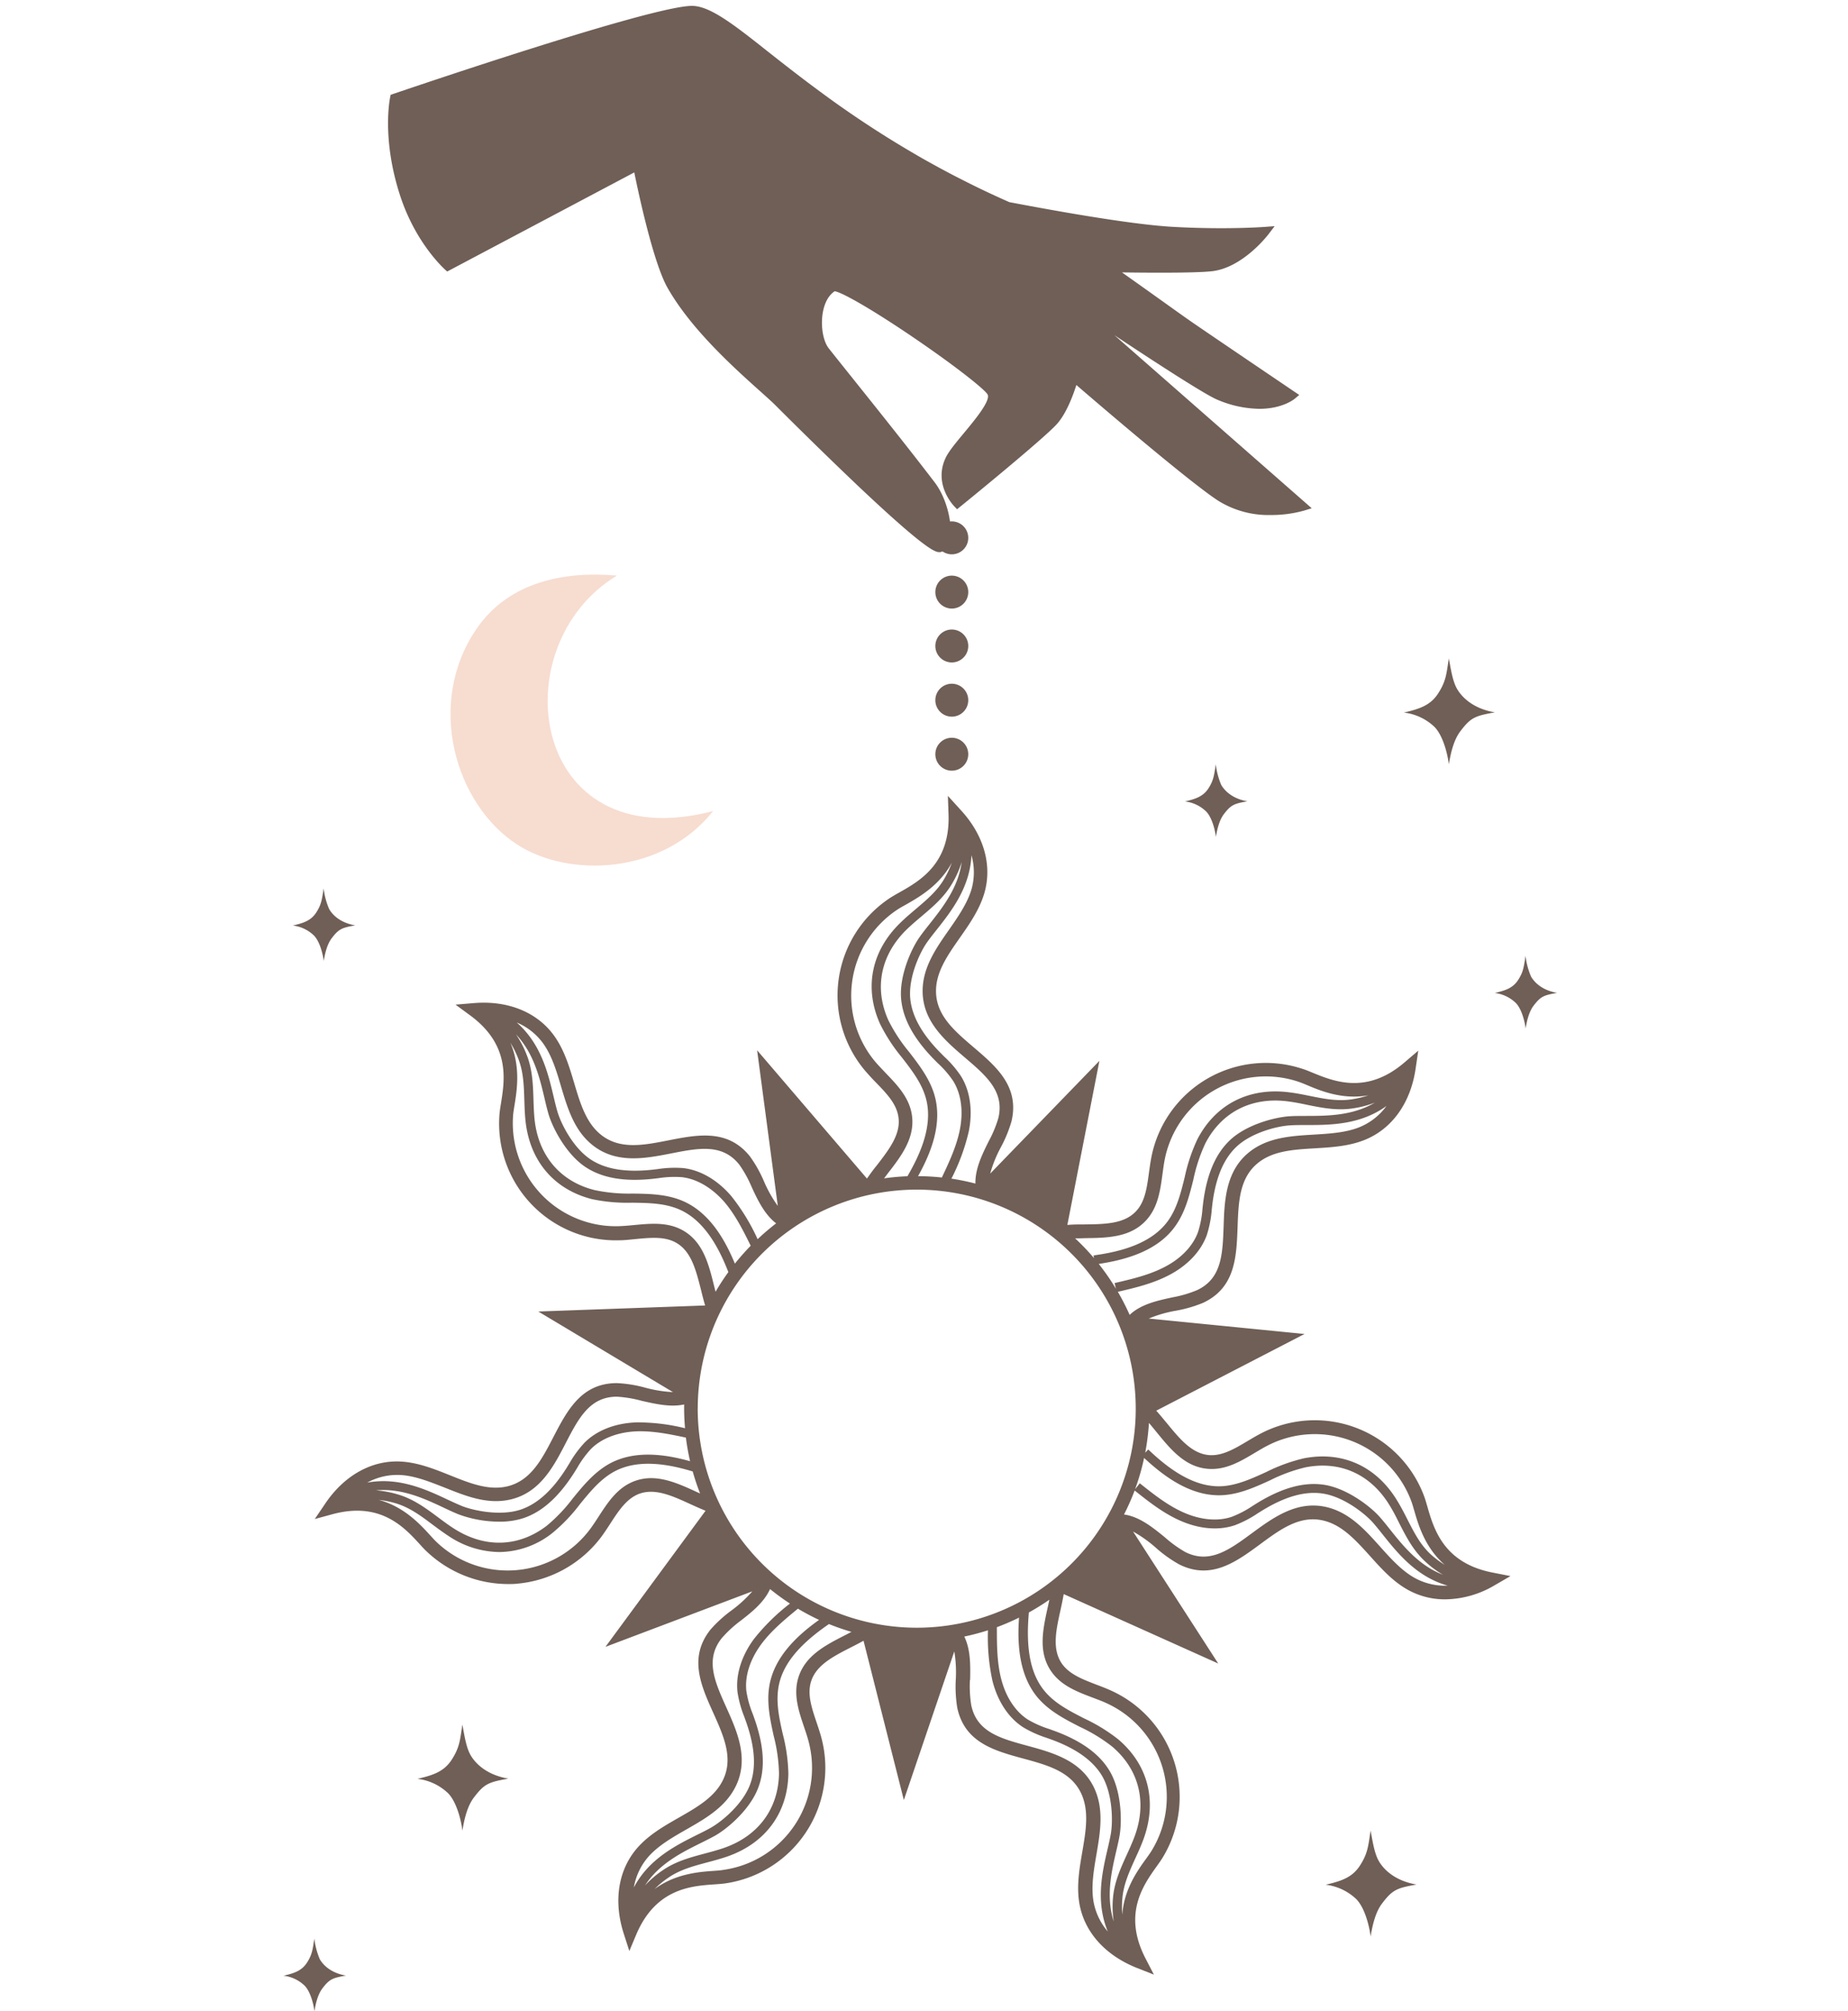
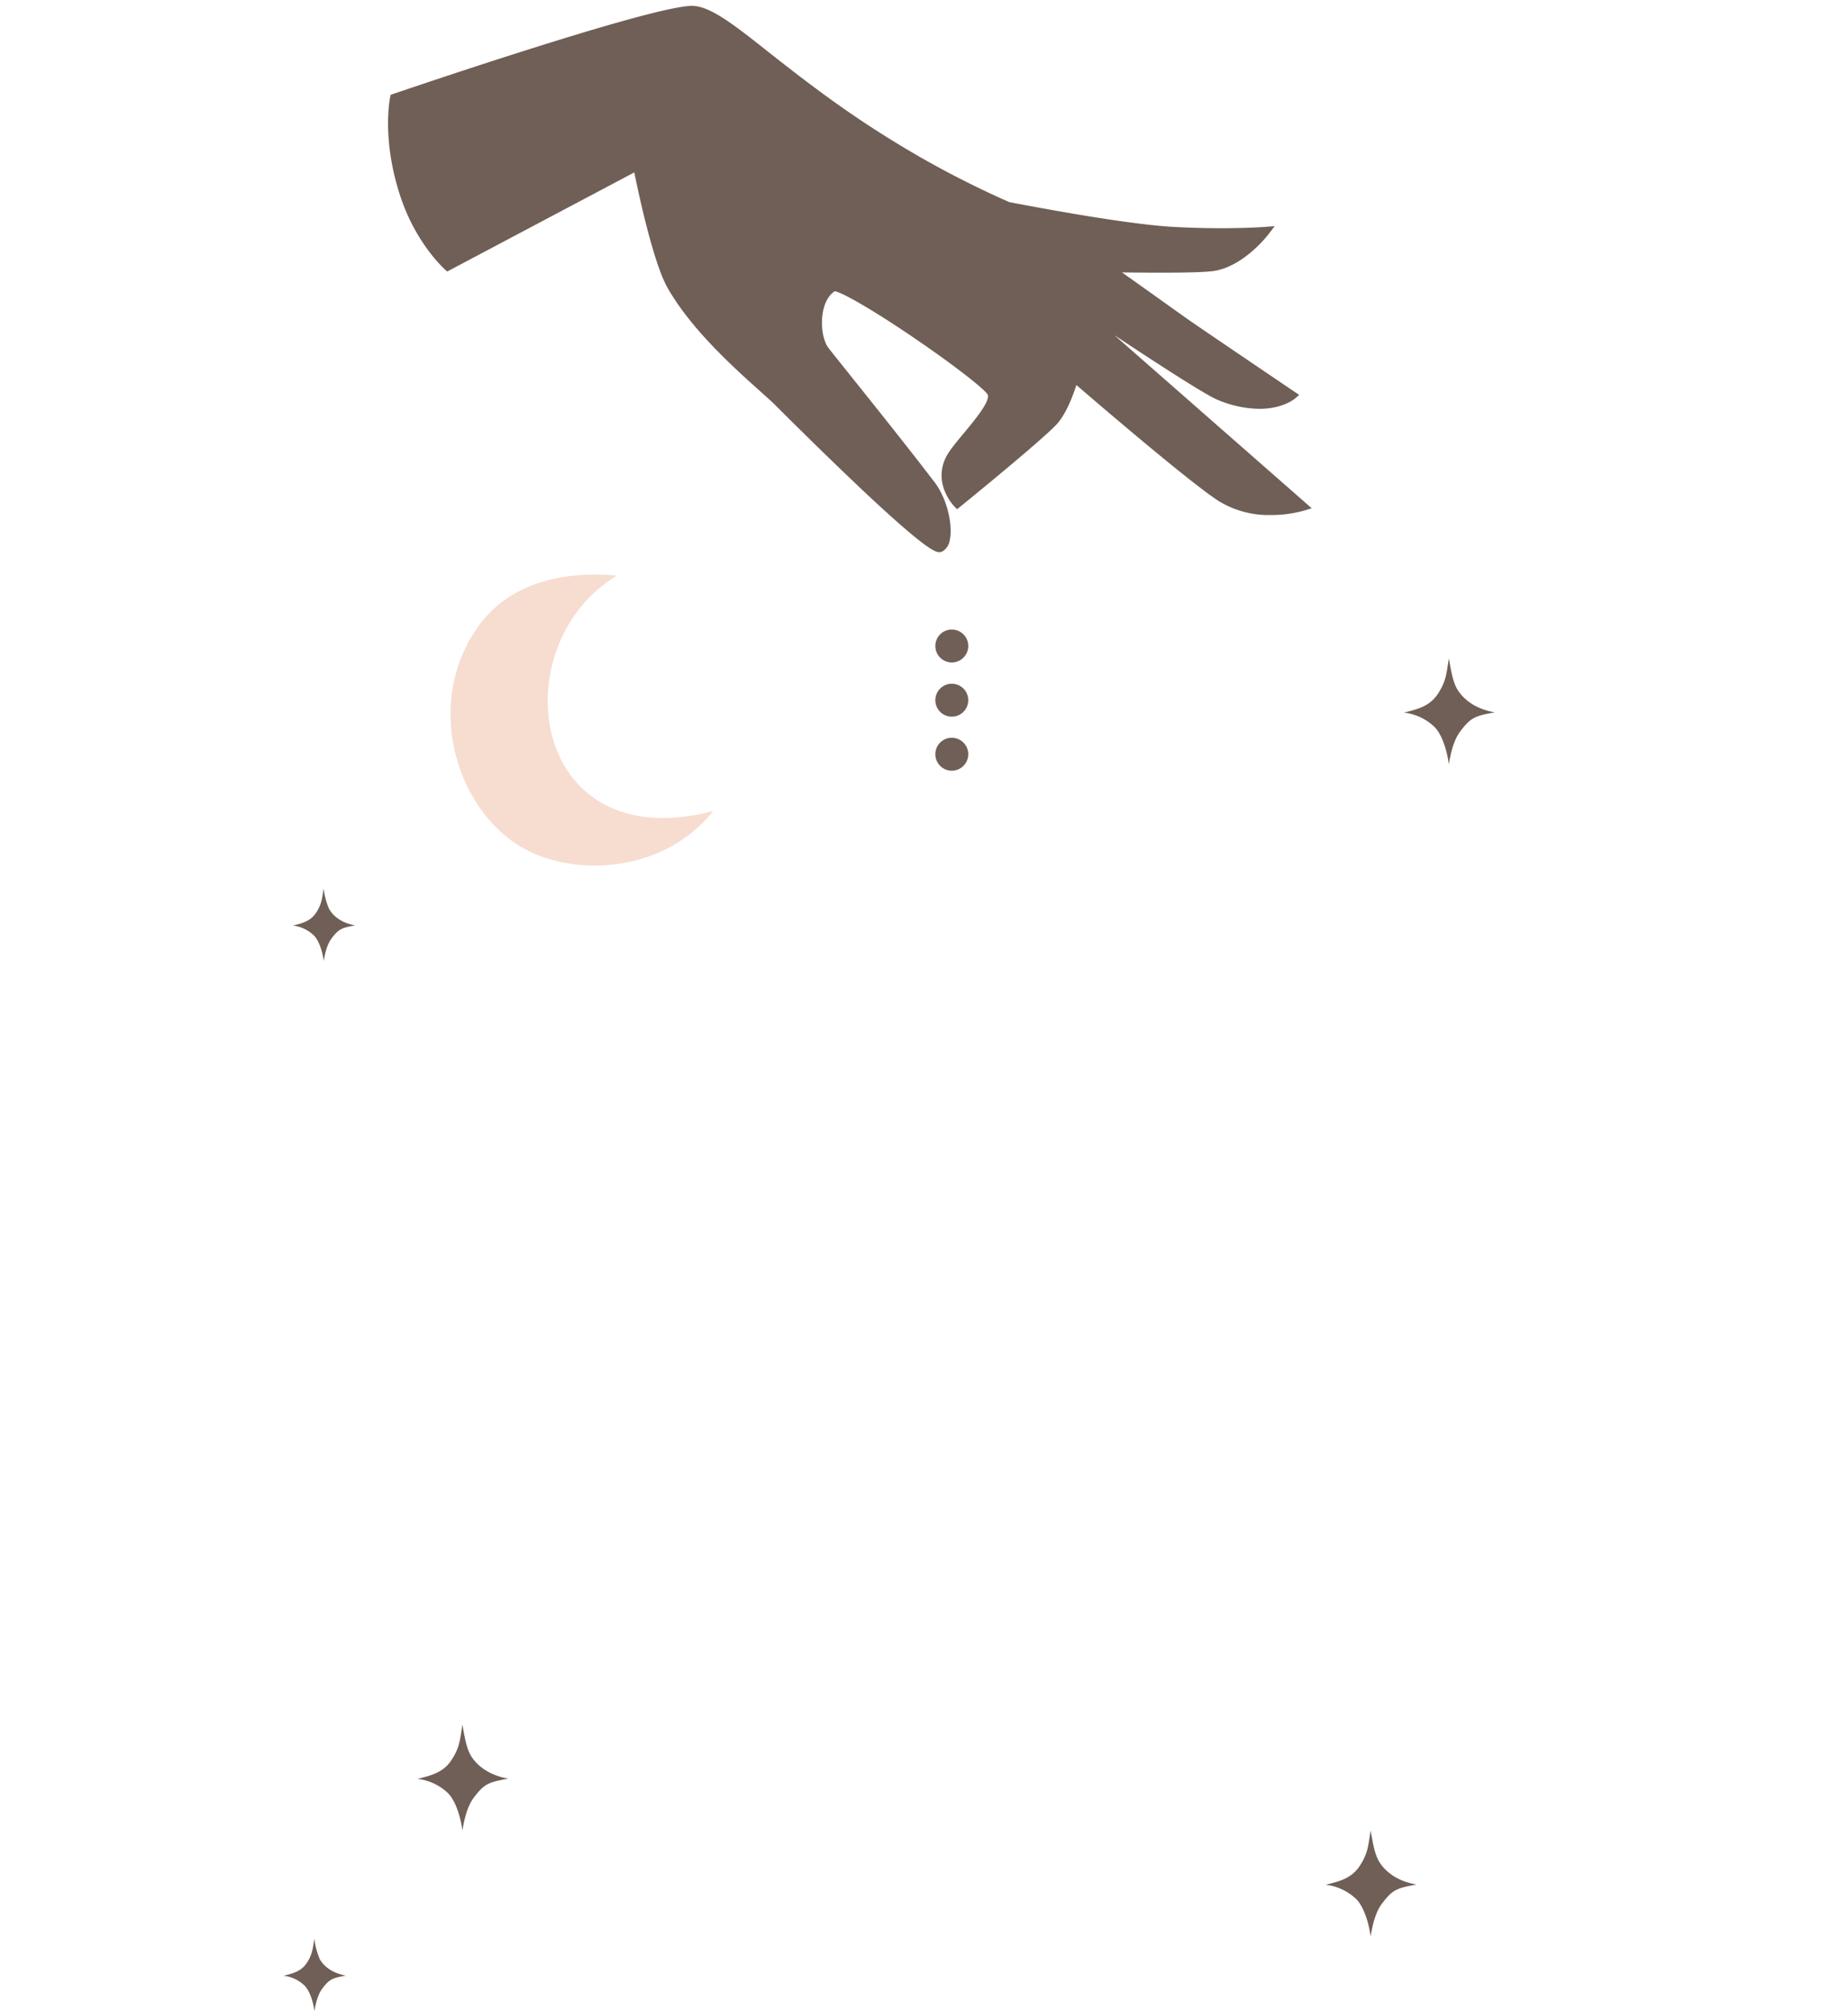
<svg xmlns="http://www.w3.org/2000/svg" viewBox="0 0 524.44 570.65">
  <defs>
    <style>.cls-1{fill:#6f5f56;}.cls-2{fill:#f7dcd0;}</style>
  </defs>
  <g id="_ÎÓÈ_5" data-name="—ÎÓÈ_5">
    <path class="cls-1" d="M424.21,202.12c-5.57,1-6.79,1.43-9.73,5.3-2,2.58-2.81,6.45-3.32,9.45-.36-3.12-1.79-8.62-4.34-10.87a15.12,15.12,0,0,0-8.41-3.82c4.31-1,7.49-2,9.68-5.37,2.3-3.54,2.38-5.54,3.07-10,.59,3.15,1.06,6.33,2.26,8.52C414.37,197.06,417.3,200.94,424.21,202.12Z" />
    <path class="cls-1" d="M402,534.71c-5.57,1-6.78,1.43-9.73,5.3-2,2.58-2.81,6.45-3.31,9.45-.36-3.12-1.79-8.62-4.34-10.87a15.24,15.24,0,0,0-8.41-3.83c4.3-1,7.49-2,9.68-5.36,2.3-3.54,2.38-5.54,3.07-10,.59,3.15,1.06,6.33,2.26,8.52C392.17,529.65,395.09,533.53,402,534.71Z" />
    <path class="cls-1" d="M144.26,504.66c-5.57,1-6.79,1.43-9.73,5.3-2,2.58-2.81,6.45-3.31,9.45-.36-3.12-1.79-8.62-4.34-10.87a15.15,15.15,0,0,0-8.41-3.82c4.3-1,7.49-2,9.68-5.37,2.3-3.54,2.38-5.54,3.07-10,.59,3.15,1.06,6.33,2.26,8.52C134.43,499.6,137.35,503.48,144.26,504.66Z" />
-     <path class="cls-1" d="M441.89,281.71c-3.82.68-4.65,1-6.67,3.63-1.35,1.77-1.93,4.42-2.27,6.48-.25-2.14-1.23-5.91-3-7.45a10.39,10.39,0,0,0-5.76-2.63c3-.69,5.13-1.37,6.63-3.67s1.63-3.8,2.11-6.85a20.83,20.83,0,0,0,1.55,5.84C435.15,278.24,437.15,280.9,441.89,281.71Z" />
-     <path class="cls-1" d="M354,227.36c-3.82.68-4.66,1-6.67,3.63-1.35,1.77-1.93,4.42-2.28,6.48-.24-2.14-1.22-5.91-3-7.45a10.31,10.31,0,0,0-5.77-2.62c2.95-.69,5.14-1.38,6.64-3.68s1.63-3.8,2.1-6.85a21.53,21.53,0,0,0,1.55,5.84C347.26,223.89,349.27,226.55,354,227.36Z" />
    <path class="cls-1" d="M100.81,262.56c-3.82.68-4.65,1-6.67,3.64-1.35,1.77-1.93,4.42-2.27,6.48-.25-2.14-1.23-5.91-3-7.45a10.39,10.39,0,0,0-5.76-2.63c3-.69,5.13-1.37,6.63-3.68s1.63-3.79,2.11-6.84a20.75,20.75,0,0,0,1.55,5.83C94.07,259.1,96.07,261.75,100.81,262.56Z" />
    <path class="cls-1" d="M98.17,560.54c-3.82.68-4.66,1-6.67,3.63-1.35,1.77-1.93,4.42-2.27,6.48-.25-2.14-1.23-5.91-3-7.45a10.31,10.31,0,0,0-5.77-2.62c3-.69,5.14-1.38,6.64-3.68s1.63-3.8,2.11-6.85a21.18,21.18,0,0,0,1.54,5.84C91.42,557.07,93.43,559.73,98.17,560.54Z" />
    <path class="cls-1" d="M113.54,55.47c4.38,13.47,12.39,20.66,12.73,21l.64.57L180,48.92c1.19,5.87,5.41,25.64,9.43,32.72,6.68,11.79,18.91,22.75,26.22,29.3,1.92,1.72,3.44,3.08,4.43,4.07,10.52,10.52,18.32,18,23,22.46,20.27,19.19,22.48,19.19,23.54,19.19a1.78,1.78,0,0,0,.8-.19,4.43,4.43,0,0,0,2.11-3.21c.91-4-.62-11.64-4.34-16.48-8-10.46-17.82-22.69-24.29-30.78-2.68-3.35-4.8-6-5.73-7.19-1.64-2.1-2.34-6.52-1.64-10.29.51-2.73,1.69-4.81,3.34-5.88,1.83.19,10.08,4.76,22.67,13.33,12,8.18,20.12,14.69,20.75,16,.81,1.83-3.74,7.29-6.74,10.9-2.21,2.66-4.3,5.16-5.17,7-3.58,7.49,2.19,13.55,2.44,13.81l.79.81.88-.72c1-.79,24-19.52,27.51-23.53,2.67-3,4.57-8.2,5.46-11,6.52,5.62,32.51,27.88,40.34,32.89a27,27,0,0,0,14.81,4,34.7,34.7,0,0,0,9.52-1.27l2.12-.65-56-49.11c11.6,7.69,25.91,17,29.33,18.36A31.49,31.49,0,0,0,357.37,116c6.58,0,9.94-2.76,10.08-2.88l1.26-1.06-1.36-.91c-.24-.17-23.91-16.17-29.58-20.09-1.31-.91-3.78-2.67-6.9-4.9-3.35-2.39-7.7-5.5-12.47-8.87,4,.06,7.68.08,10.92.08,7.1,0,12-.13,14.5-.4,8.81-.92,15.94-10.21,16.24-10.61l1.67-2.19-2.75.21c-.05,0-4.83.37-12.39.37-4.59,0-9.26-.13-13.87-.39-14.67-.84-44-6.6-46.27-7q-7.08-3.12-13.46-6.39c-1.21-.61-2.4-1.22-3.57-1.84q-2.94-1.55-5.73-3.11c-1.23-.68-2.43-1.36-3.62-2.06a289.83,289.83,0,0,1-27.39-18c-1.15-.84-2.26-1.67-3.35-2.49-3-2.26-5.78-4.42-8.34-6.42l-2.73-2.15-.45-.35C208,6.76,201.4,1.67,196.37,1.67c-11.55,0-81.85,24-84.84,25l-.67.23-.14.68C110.62,28.09,108.31,39.42,113.54,55.47Z" />
    <path class="cls-2" d="M135.35,178.26c-14.68,21.2-6.2,50.07,11.54,61.45,14.61,9.37,41.08,8.52,55.48-9.58-52.19,13.62-60.24-47-27.29-66.81C160.45,162,144.56,164.94,135.35,178.26Z" />
-     <path class="cls-1" d="M89.33,431l5-1.36c13.65-3.71,20.42,3.71,24.9,8.63.72.79,1.34,1.47,1.93,2a33.63,33.63,0,0,0,23,9.18c.89,0,1.79,0,2.68-.11a33.57,33.57,0,0,0,23.79-13.26c.9-1.21,1.73-2.49,2.54-3.74,2.34-3.61,4.55-7,8-8.41,4.58-1.82,9.52.45,14.75,2.84,1.41.64,2.86,1.3,4.31,1.88l-28.41,38.62,41.68-15.75a36.71,36.71,0,0,1-5.93,5.43,36.64,36.64,0,0,0-5.94,5.42c-6.29,7.9-2.7,15.89.78,23.61,2.93,6.53,5.71,12.7,2.87,18.84-2.31,5-7.32,7.87-12.62,10.9-4.14,2.36-8.42,4.81-11.65,8.43-5.55,6.23-7,15.15-4,24.49l1.59,4.93,2-4.77c5.57-13,15.6-13.69,22.23-14.14,1.07-.08,2-.14,2.81-.25a33.12,33.12,0,0,0,27.45-41.38c-.39-1.45-.88-2.9-1.35-4.3-1.38-4.09-2.68-7.94-1.6-11.54,1.42-4.71,6.27-7.18,11.39-9.8,1.17-.59,2.37-1.21,3.53-1.85l11.44,45.19,14.32-42.17a36,36,0,0,1,.42,8,37,37,0,0,0,.42,8c2.11,9.88,10.55,12.18,18.72,14.4,6.91,1.88,13.43,3.66,16.38,9.76,2.39,5,1.42,10.65.39,16.67-.81,4.7-1.64,9.55-.89,14.35,1.28,8.24,7.25,15,16.38,18.63l4.82,1.9-2.38-4.6c-6.5-12.57-.66-20.75,3.2-26.16.62-.87,1.16-1.62,1.59-2.32a33.11,33.11,0,0,0-14.51-47.49c-1.36-.62-2.79-1.17-4.17-1.69-4-1.54-7.84-3-9.92-6.1-2.74-4.09-1.57-9.4-.33-15,.33-1.52.67-3.07.93-4.61L345.72,472l-24.17-37.45a36.79,36.79,0,0,1,6.56,4.68,36.74,36.74,0,0,0,6.56,4.66c9,4.49,16.1-.7,22.92-5.72,5.76-4.25,11.21-8.26,17.81-6.77,5.37,1.2,9.23,5.5,13.31,10,3.18,3.55,6.47,7.22,10.69,9.61a21.53,21.53,0,0,0,10.72,2.78,28.07,28.07,0,0,0,14.05-4l4.49-2.6-5.09-1c-13.88-2.7-16.67-12.36-18.51-18.75-.29-1-.55-1.92-.83-2.69A33.11,33.11,0,0,0,358,406.63c-1.34.69-2.65,1.47-3.93,2.23-3.7,2.2-7.2,4.29-10.94,4-4.9-.4-8.34-4.61-12-9.07-1-1.18-1.95-2.38-3-3.53l42.08-21.76L326,374.12a36,36,0,0,1,7.71-2.23,37,37,0,0,0,7.73-2.24c9.13-4.29,9.46-13,9.77-21.5.26-7.16.51-13.91,5.78-18.17,4.28-3.45,10-3.8,16.15-4.16,4.75-.29,9.67-.58,14.17-2.4,7.73-3.12,13-10.47,14.42-20.18l.76-5.13-3.95,3.37c-10.75,9.18-20.05,5.35-26.2,2.82-1-.41-1.84-.76-2.62-1a33.09,33.09,0,0,0-42.95,24.92c-.29,1.47-.5,3-.7,4.45-.58,4.27-1.12,8.3-3.68,11-3.36,3.6-8.8,3.67-14.56,3.74-1.62,0-3.29,0-4.93.15L312,301l-31,32a36,36,0,0,1,3-7.43,37.09,37.09,0,0,0,3.06-7.45c2.31-9.83-4.35-15.52-10.79-21-5.44-4.65-10.58-9-10.64-15.81-.05-5.5,3.26-10.23,6.77-15.24,2.73-3.9,5.55-7.94,6.93-12.6,2.35-8-.15-16.68-6.87-23.84L269,225.82l.18,5.18c.52,14.13-8.25,19-14.06,22.28-.93.52-1.74,1-2.42,1.42a33.11,33.11,0,0,0-7.16,49.14c1,1.15,2,2.25,3.06,3.32,3,3.1,5.81,6,6.36,9.75.73,4.86-2.59,9.16-6.11,13.72-1,1.22-1.91,2.48-2.82,3.77L214.86,298l5.87,44.16a36.4,36.4,0,0,1-3.94-7,36.69,36.69,0,0,0-3.93-7c-6.27-7.91-14.86-6.23-23.17-4.6-7,1.38-13.66,2.68-19-1.48-4.35-3.39-6-8.92-7.74-14.77-1.36-4.57-2.77-9.29-5.57-13.26-4.8-6.82-13.17-10.25-22.94-9.43l-5.17.43,4.18,3.07c11.4,8.38,9.79,18.3,8.73,24.87-.17,1.05-.32,2-.4,2.78a33.13,33.13,0,0,0,34.06,36.14c1.5,0,3-.2,4.5-.34,4.29-.41,8.34-.81,11.59,1.07,4.27,2.45,5.57,7.73,7,13.31.36,1.48.74,3,1.18,4.46l-47.35,1.71,38.22,22.87a37,37,0,0,1-7.92-1.27,36.32,36.32,0,0,0-8-1.28h0c-10.07,0-14.09,7.76-18,15.27-3.29,6.36-6.4,12.36-13,14-5.35,1.3-10.71-.85-16.38-3.13-4.43-1.77-9-3.6-13.85-3.88-8.32-.48-16.21,3.93-21.65,12.1Zm104.82-32.51c0,.4,0,.8,0,1.2,0,1.87.1,3.72.25,5.55a55.84,55.84,0,0,0-13.81-1.66c-6,.22-11.22,2.26-14.69,5.74a31.58,31.58,0,0,0-4.31,5.88l-.81,1.31c-4,6.36-8.29,10.22-13,11.81-5.63,1.89-13.22.36-16.67-1-1.22-.5-2.55-1.12-4-1.79-6.09-2.86-13.87-6.52-22.9-4.86a17.79,17.79,0,0,1,9.45-2.16c4.21.24,8.49,2,12.62,3.61,6,2.4,12.18,4.89,18.74,3.3,8.31-2,12.14-9.42,15.52-15.95,3.66-7.07,6.83-13.18,14.53-13.18h0a34.26,34.26,0,0,1,7.06,1.18C186,398.34,190.26,399.34,194.15,398.49Zm3.86,1.2a62.15,62.15,0,1,1,62.14,62.15A62.21,62.21,0,0,1,198,399.69Zm16.14,88.1c-.17-.5-.35-1-.53-1.49a28.66,28.66,0,0,1-1.8-6.44c-.5-4.23,1-8.93,4.14-13.24,2.88-3.92,6.73-7.1,10.48-10.18a66.56,66.56,0,0,0,6,3.18c-5.91,4.21-13,10.53-14.2,19.31-.64,4.64.37,9.23,1.34,13.67a46.25,46.25,0,0,1,1.49,10.64c-.18,10-5.9,17.74-15.71,21.11-1.78.61-3.63,1.1-5.41,1.58-4,1.07-8.19,2.18-11.9,4.75a28.51,28.51,0,0,0-5,4.29c4-6.17,10.4-9.34,15.85-12.05,1.42-.71,2.77-1.38,4-2.06,3.57-2,10.08-7.54,12.34-13.79C217.2,501.78,216.83,495.47,214.15,487.79ZM314.91,502.5c-2.87-4.83-8-8.55-15.61-11.36l-1.49-.54a29.26,29.26,0,0,1-6.12-2.7c-3.58-2.31-6.27-6.43-7.59-11.62-1.2-4.72-1.2-9.73-1.2-14.59,2.15-.8,4.25-1.71,6.29-2.71-.51,7.25-.16,16.81,5.88,23.35,3.18,3.43,7.36,5.58,11.41,7.65a46.61,46.61,0,0,1,9.17,5.61c7.64,6.52,9.94,15.83,6.31,25.54-.66,1.77-1.45,3.5-2.22,5.19-1.73,3.79-3.51,7.71-3.89,12.2a27.55,27.55,0,0,0,.22,6.7c-2.27-7.09-.67-14.07.71-20,.36-1.55.7-3,.94-4.38C318.44,516.75,318.3,508.21,314.91,502.5Zm9.77-88.83c5.38,5,13.38,11.24,22.65,10.54,4.66-.35,8.94-2.3,13.07-4.18a46.32,46.32,0,0,1,10.1-3.7c9.86-1.94,18.58,2,23.93,10.92,1,1.61,1.85,3.31,2.69,5,1.9,3.71,3.86,7.54,7.15,10.63a28.09,28.09,0,0,0,5.22,3.93c-6.88-2.65-11.31-8.19-15.1-12.95-1-1.25-1.93-2.42-2.85-3.46-2.73-3.07-9.5-8.27-16.08-9.16-5.57-.75-11.66.94-18.61,5.18l-1.33.83a29.59,29.59,0,0,1-5.93,3.11c-4,1.37-8.93.92-13.82-1.27-4.49-2-8.46-5.17-12.31-8.23l-1.34,1.69A64.09,64.09,0,0,0,324.68,413.67Zm-12.87-55.05c7.25-1.1,16.9-3.53,22-11.13,2.63-3.87,3.76-8.43,4.86-12.84a47.06,47.06,0,0,1,3.38-10.21c4.62-8.92,13.16-13.28,23.44-11.94,1.87.24,3.74.61,5.55,1,4.09.82,8.31,1.67,12.78,1a28.73,28.73,0,0,0,6.34-1.64c-6.35,3.74-13.47,3.76-19.55,3.77-1.59,0-3.1,0-4.48.08-4.1.22-12.39,2.29-17.18,6.89-4.05,3.89-6.51,9.71-7.52,17.79l-.18,1.56a28.73,28.73,0,0,1-1.25,6.58c-1.43,4-4.83,7.57-9.58,10-4.38,2.27-9.32,3.41-14.11,4.52l.37,1.6A66.22,66.22,0,0,0,311.81,358.62Zm-56.07-75.09c.53,5.6,3.56,11.14,9.27,17l1.11,1.12a28.28,28.28,0,0,1,4.38,5.06c2.25,3.61,2.93,8.49,1.91,13.74-.93,4.75-3.05,9.27-5.12,13.65a65.62,65.62,0,0,0-6.76-.38c3.52-6.32,7.18-15,4.54-23.42-1.41-4.46-4.28-8.19-7.05-11.79a46.75,46.75,0,0,1-5.9-9c-4.12-9.15-2.23-18.55,5.19-25.79,1.36-1.31,2.82-2.55,4.23-3.74,3.18-2.69,6.47-5.47,8.72-9.38a28.13,28.13,0,0,0,2.66-6c-1,7.31-5.42,12.9-9.19,17.67-1,1.25-1.93,2.44-2.72,3.56C258.64,269.14,255.11,276.93,255.74,283.53ZM154.55,311.71c.36,1.56.71,3,1.1,4.35,1.15,3.94,5.06,11.54,10.63,15.15,4.71,3.06,10.94,4.13,19,3.26l1.56-.18a29.31,29.31,0,0,1,6.7-.28c4.23.48,8.47,3,12,7,3.14,3.67,5.37,8.13,7.5,12.45-1.58,1.62-3.08,3.32-4.49,5.08-2.76-6.68-7.3-14.94-15.52-18.08-4.37-1.67-9.07-1.74-13.62-1.8a46.54,46.54,0,0,1-10.71-1c-9.73-2.45-15.92-9.78-17-20.09-.19-1.88-.25-3.78-.31-5.63-.13-4.16-.27-8.47-1.93-12.67a28.14,28.14,0,0,0-3.05-5.8C151.51,298.87,153.15,305.79,154.55,311.71ZM195.84,414.6c-6.91-1.94-16-3.37-23.4,1-4,2.38-7,6-9.88,9.54a46.76,46.76,0,0,1-7.41,7.78c-8,6.1-17.57,6.39-26.3.8-1.59-1-3.12-2.16-4.6-3.26-3.34-2.48-6.8-5.06-11.12-6.37a29.11,29.11,0,0,0-6.44-1.22c7.35-.67,13.79,2.35,19.29,4.94,1.44.68,2.81,1.32,4.09,1.84a33.63,33.63,0,0,0,11.62,2.1,21.89,21.89,0,0,0,6.85-1c5.33-1.79,10-6,14.4-12.88l.83-1.33a29,29,0,0,1,3.94-5.42c3-3,7.6-4.78,12.94-5,4.71-.16,9.42.8,14,1.78A66,66,0,0,0,195.84,414.6Zm-50.19-98.54c.07-.69.21-1.54.37-2.52.69-4.26,1.74-10.9-1.19-17.7a27.63,27.63,0,0,1,2.22,4.46c1.5,3.77,1.62,7.67,1.75,11.79.06,1.89.12,3.85.32,5.82,1.18,11.46,8.07,19.6,18.93,22.34a48.53,48.53,0,0,0,11.31,1c4.51.06,8.78.12,12.72,1.63,7.87,3,12.11,11.64,14.62,18.06a66.48,66.48,0,0,0-3.63,5.57c-.13-.53-.27-1.05-.41-1.6-1.52-6.13-3.08-12.48-8.79-15.76-4.33-2.48-9.2-2-13.9-1.56-1.48.14-2.88.27-4.26.32a29.23,29.23,0,0,1-30.06-31.89Zm74.61,31.05A68.54,68.54,0,0,0,215,351.6a57.89,57.89,0,0,0-7.48-12.24c-3.91-4.56-8.75-7.38-13.63-7.93a31.59,31.59,0,0,0-7.29.29l-1.53.18c-7.48.79-13.16-.14-17.35-2.86-5-3.24-8.51-10.12-9.55-13.71-.37-1.26-.71-2.69-1.07-4.21-1.55-6.55-3.53-14.93-10.46-21a17.64,17.64,0,0,1,7.59,6.06c2.43,3.45,3.75,7.86,5,12.13,1.85,6.18,3.75,12.58,9.08,16.72,6.74,5.25,14.92,3.65,22.14,2.24,7.82-1.54,14.57-2.86,19.37,3.2a33.49,33.49,0,0,1,3.47,6.26C215,340.49,217,344.61,220.26,347.11Zm49.87-102.36a27.17,27.17,0,0,1-2.11,4.51c-2,3.52-5,6-8.16,8.7-1.44,1.22-2.94,2.48-4.35,3.87-8.25,8-10.35,18.5-5.75,28.71a49.21,49.21,0,0,0,6.2,9.51c2.76,3.57,5.37,6.95,6.63,11,2.54,8-1.6,16.73-5.07,22.69a65.84,65.84,0,0,0-6.63.6l1-1.32c3.87-5,7.86-10.16,6.89-16.67-.74-4.94-4.13-8.46-7.41-11.87-1-1.07-2-2.08-2.9-3.13A29.24,29.24,0,0,1,254.8,258c.58-.38,1.33-.8,2.2-1.28C260.77,254.57,266.62,251.28,270.13,244.75Zm13.2,72.46a33.59,33.59,0,0,1-2.75,6.61c-1.84,3.71-3.87,7.81-3.77,12a66.79,66.79,0,0,0-6.81-1.4,57.7,57.7,0,0,0,4.95-13.5c1.15-5.89.35-11.44-2.25-15.6a30.92,30.92,0,0,0-4.75-5.53l-1.09-1.1c-5.27-5.36-8.07-10.39-8.54-15.37-.56-5.91,2.65-13,4.8-16,.76-1.07,1.67-2.23,2.64-3.45,4.17-5.28,9.5-12,9.93-21.22a17.7,17.7,0,0,1,0,9.71c-1.2,4-3.84,7.82-6.39,11.47-3.7,5.29-7.53,10.76-7.47,17.51.08,8.54,6.42,13.95,12,18.73C279.87,305.22,285.1,309.69,283.33,317.21Zm105-6.43a27.1,27.1,0,0,1-4.84,1.15c-4,.59-7.84-.18-11.89-1-1.85-.38-3.77-.76-5.73-1-11.42-1.46-20.92,3.39-26.07,13.33a49.24,49.24,0,0,0-3.6,10.77c-1.09,4.39-2.12,8.53-4.48,12-4.83,7.13-14.51,9.23-21.38,10.18l.11.74a65.74,65.74,0,0,0-5.35-5.59c.9,0,1.81,0,2.75-.05,6.32-.08,12.85-.16,17.35-5,3.41-3.65,4.06-8.49,4.7-13.18.2-1.47.38-2.86.65-4.21a29.23,29.23,0,0,1,37.91-22c.65.22,1.45.54,2.37.92C374.81,309.54,381,312.08,388.32,310.78Zm-55.47,57.3c-4.29.92-9.07,1.94-12.28,5a67.24,67.24,0,0,0-3.35-6.55c4.85-1.12,9.86-2.31,14.43-4.68,5.34-2.76,9.18-6.83,10.83-11.46a31.5,31.5,0,0,0,1.39-7.15c.05-.52.11-1,.17-1.54.93-7.46,3.14-12.77,6.75-16.24,4.28-4.11,11.79-6,15.52-6.17,1.31-.08,2.78-.08,4.35-.08,6.73,0,15.33,0,22.79-5.4a17.75,17.75,0,0,1-7.63,6c-3.92,1.58-8.51,1.85-13,2.12-6.44.38-13.1.78-18.35,5-6.65,5.36-7,13.69-7.23,21-.29,8-.54,14.85-7.54,18.13A33.06,33.06,0,0,1,332.85,368.08ZM410,444A27.26,27.26,0,0,1,406,441c-3-2.78-4.73-6.25-6.61-9.92-.86-1.69-1.75-3.43-2.78-5.12C390.7,416.05,381,411.63,370,413.78a48.78,48.78,0,0,0-10.67,3.89c-4.11,1.87-8,3.64-12.2,4-8.59.65-16.25-5.63-21.27-10.4l-.86.91a68.93,68.93,0,0,0,1.06-8.45c.69.81,1.38,1.66,2.09,2.53,4,4.9,8.12,10,14.68,10.5,5,.4,9.18-2.1,13.24-4.52,1.28-.76,2.48-1.48,3.71-2.11a29.23,29.23,0,0,1,40.8,16c.23.65.47,1.47.75,2.43C402.52,432.68,404.4,439.13,410,444Zm-91-14.32a67.29,67.29,0,0,0,3-6.77c3.94,3.13,8,6.35,12.76,8.48,5.49,2.46,11.06,2.94,15.71,1.36a31.53,31.53,0,0,0,6.47-3.38l1.31-.81c6.42-3.92,11.95-5.49,16.91-4.82,5.89.79,12,5.52,14.49,8.31.87,1,1.79,2.14,2.76,3.36,4.2,5.27,9.58,12,18.43,14.49a17.84,17.84,0,0,1-9.47-2.24c-3.67-2.08-6.75-5.51-9.72-8.83-4.31-4.8-8.76-9.77-15.35-11.25-8.33-1.87-15.05,3.07-21,7.43-6.42,4.73-12,8.81-18.89,5.38a34.1,34.1,0,0,1-5.81-4.18C327.17,433.42,323.37,430.3,318.94,429.71Zm-.49,114a27.63,27.63,0,0,1,0-5c.33-4,1.95-7.59,3.66-11.35.79-1.72,1.6-3.5,2.29-5.36,4-10.78,1.46-21.14-7.06-28.41a48.57,48.57,0,0,0-9.67-5.95c-4-2.06-7.82-4-10.68-7.1-4.44-4.8-6.05-12.11-5.07-23a66.6,66.6,0,0,0,5.82-3.62c-.15.71-.31,1.44-.47,2.18-1.36,6.17-2.77,12.55.89,18,2.78,4.15,7.35,5.89,11.77,7.57,1.39.53,2.7,1,4,1.6a29.22,29.22,0,0,1,12.8,41.91c-.36.59-.86,1.29-1.44,2.1C322.73,530.84,318.84,536.32,318.45,543.72Zm-43.2-67c.08-4.1.16-8.64-1.66-12.33a67.65,67.65,0,0,0,6.72-1.78,58.11,58.11,0,0,0,1.28,14.35c1.48,5.83,4.57,10.5,8.7,13.16a32,32,0,0,0,6.65,3l1.46.52c7.06,2.6,11.73,6,14.28,10.26,3,5.1,3.14,12.84,2.49,16.52-.23,1.29-.56,2.73-.91,4.25-1.52,6.55-3.46,14.93.06,23.41a17.79,17.79,0,0,1-4.1-8.79c-.65-4.17.13-8.71.88-13.09,1.09-6.37,2.21-12.94-.72-19-3.71-7.69-11.76-9.89-18.85-11.82-7.69-2.09-14.34-3.9-15.95-11.46A33.54,33.54,0,0,1,275.25,476.68Zm-72.56,54.14c-4.31.29-11,.77-17,5.18a26.53,26.53,0,0,1,3.84-3.18c3.34-2.32,7.1-3.32,11.09-4.39,1.83-.48,3.72-1,5.59-1.63,10.89-3.75,17.25-12.32,17.46-23.51A48.67,48.67,0,0,0,222.14,492c-1-4.41-1.88-8.58-1.3-12.76.88-6.44,5.46-12.31,14.41-18.44a66.78,66.78,0,0,0,6.38,2.22c-.58.3-1.14.61-1.74.91-5.63,2.87-11.45,5.84-13.35,12.14-1.44,4.78.12,9.42,1.63,13.9.48,1.41.93,2.74,1.28,4.07a29.22,29.22,0,0,1-24.23,36.52C204.54,530.69,203.68,530.75,202.69,530.82Zm15.82-79.92a68.12,68.12,0,0,0,5.61,4.09,58.57,58.57,0,0,0-10.25,10.09c-3.55,4.84-5.2,10.2-4.63,15.08a31.54,31.54,0,0,0,1.94,7c.17.49.35,1,.52,1.46,2.48,7.1,2.86,12.84,1.16,17.55-2,5.59-7.93,10.58-11.18,12.41-1.14.65-2.46,1.31-3.86,2-6,3-13.73,6.83-18,14.95a17.81,17.81,0,0,1,4.18-8.77c2.81-3.15,6.81-5.44,10.67-7.65,5.61-3.2,11.4-6.51,14.23-12.63,3.58-7.76.16-15.36-2.86-22.07-3.26-7.27-6.09-13.55-1.28-19.6A33.55,33.55,0,0,1,210,460C213.26,457.49,216.82,454.66,218.51,450.9Zm-111-25.32a26.79,26.79,0,0,1,4.86,1c3.88,1.18,7,3.51,10.32,6,1.52,1.13,3.09,2.3,4.75,3.37a26.33,26.33,0,0,0,14.21,4.42A24.62,24.62,0,0,0,156.72,435a48.29,48.29,0,0,0,7.85-8.2c2.86-3.5,5.56-6.8,9.19-8.95,7.1-4.21,16.25-2.33,22.82-.35q.9,3.19,2.1,6.26l-1.09-.5c-5.74-2.62-11.68-5.34-17.8-2.91-4.64,1.84-7.3,5.94-9.88,9.91-.81,1.25-1.57,2.42-2.39,3.53a29.21,29.21,0,0,1-43.67,3.7c-.5-.47-1.08-1.11-1.75-1.85C119.2,432.47,114.67,427.51,107.52,425.58Z" />
-     <path class="cls-1" d="M265.44,152.61a4.67,4.67,0,1,0,4.66-4.67A4.67,4.67,0,0,0,265.44,152.61Z" />
-     <path class="cls-1" d="M265.44,168a4.67,4.67,0,1,0,4.66-4.67A4.66,4.66,0,0,0,265.44,168Z" />
    <path class="cls-1" d="M265.44,183.28a4.67,4.67,0,1,0,4.66-4.66A4.67,4.67,0,0,0,265.44,183.28Z" />
    <path class="cls-1" d="M265.44,198.62A4.67,4.67,0,1,0,270.1,194,4.67,4.67,0,0,0,265.44,198.62Z" />
    <path class="cls-1" d="M265.44,214a4.67,4.67,0,1,0,4.66-4.67A4.66,4.66,0,0,0,265.44,214Z" />
  </g>
</svg>